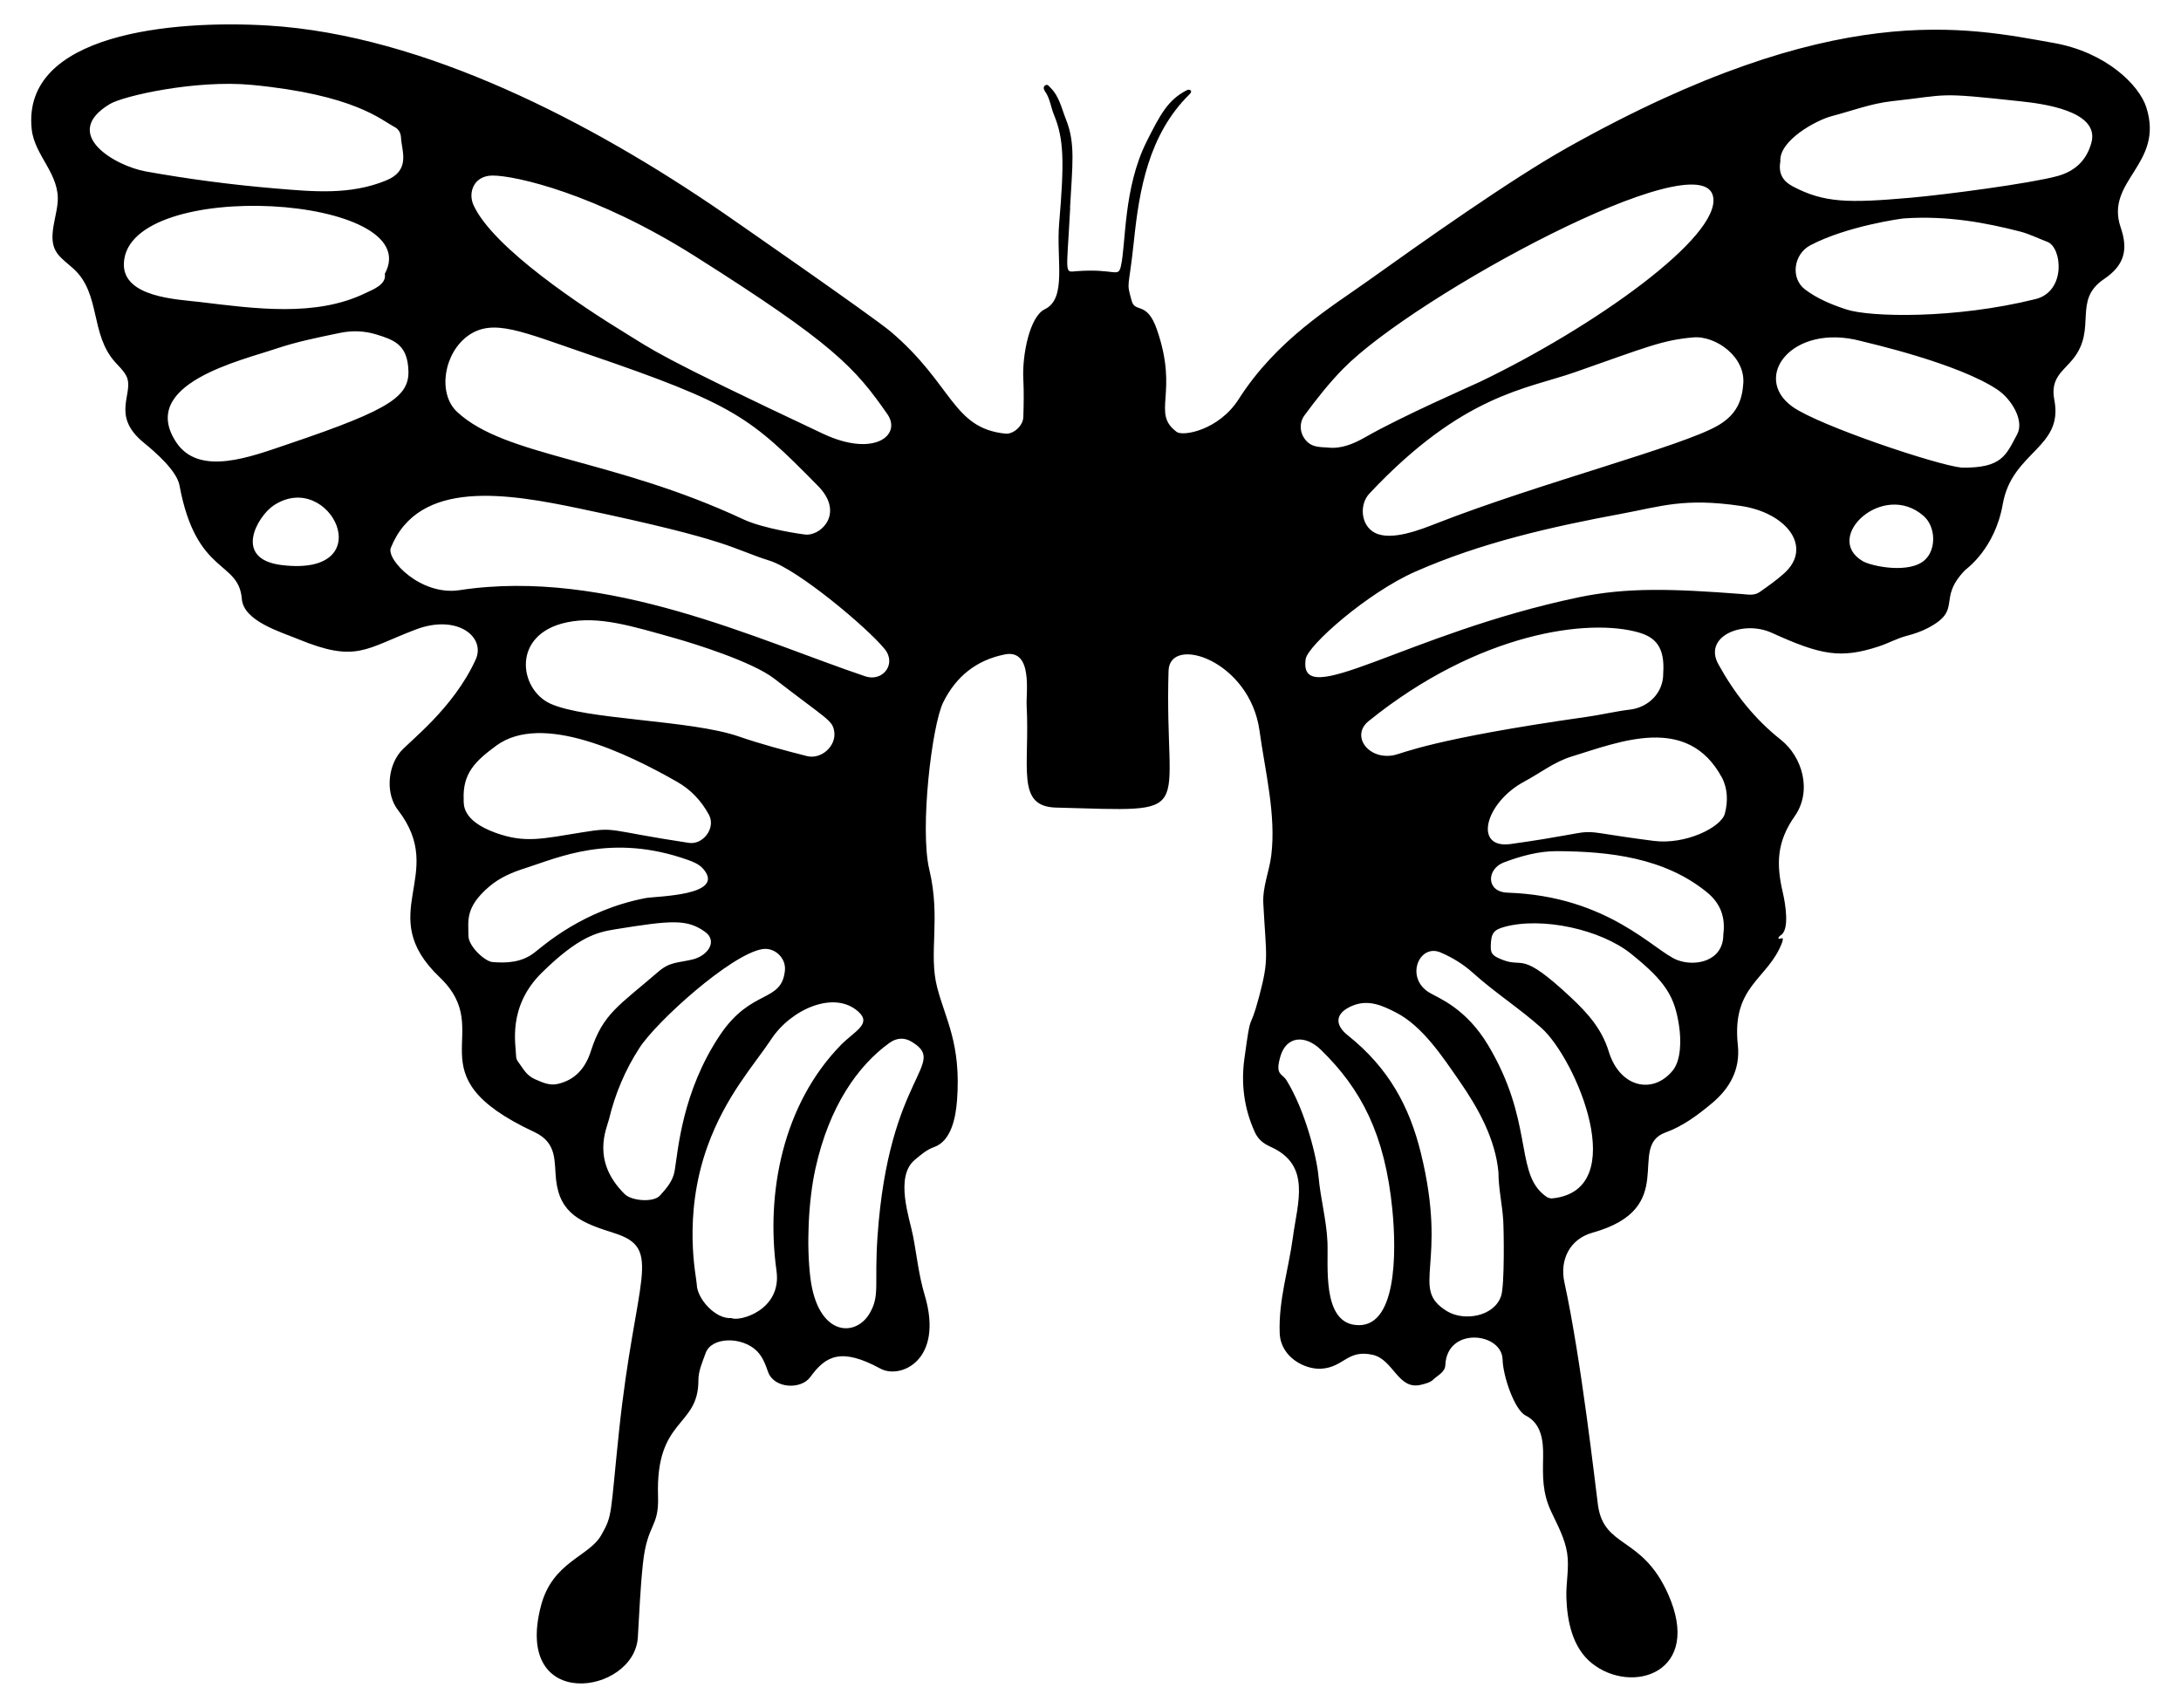
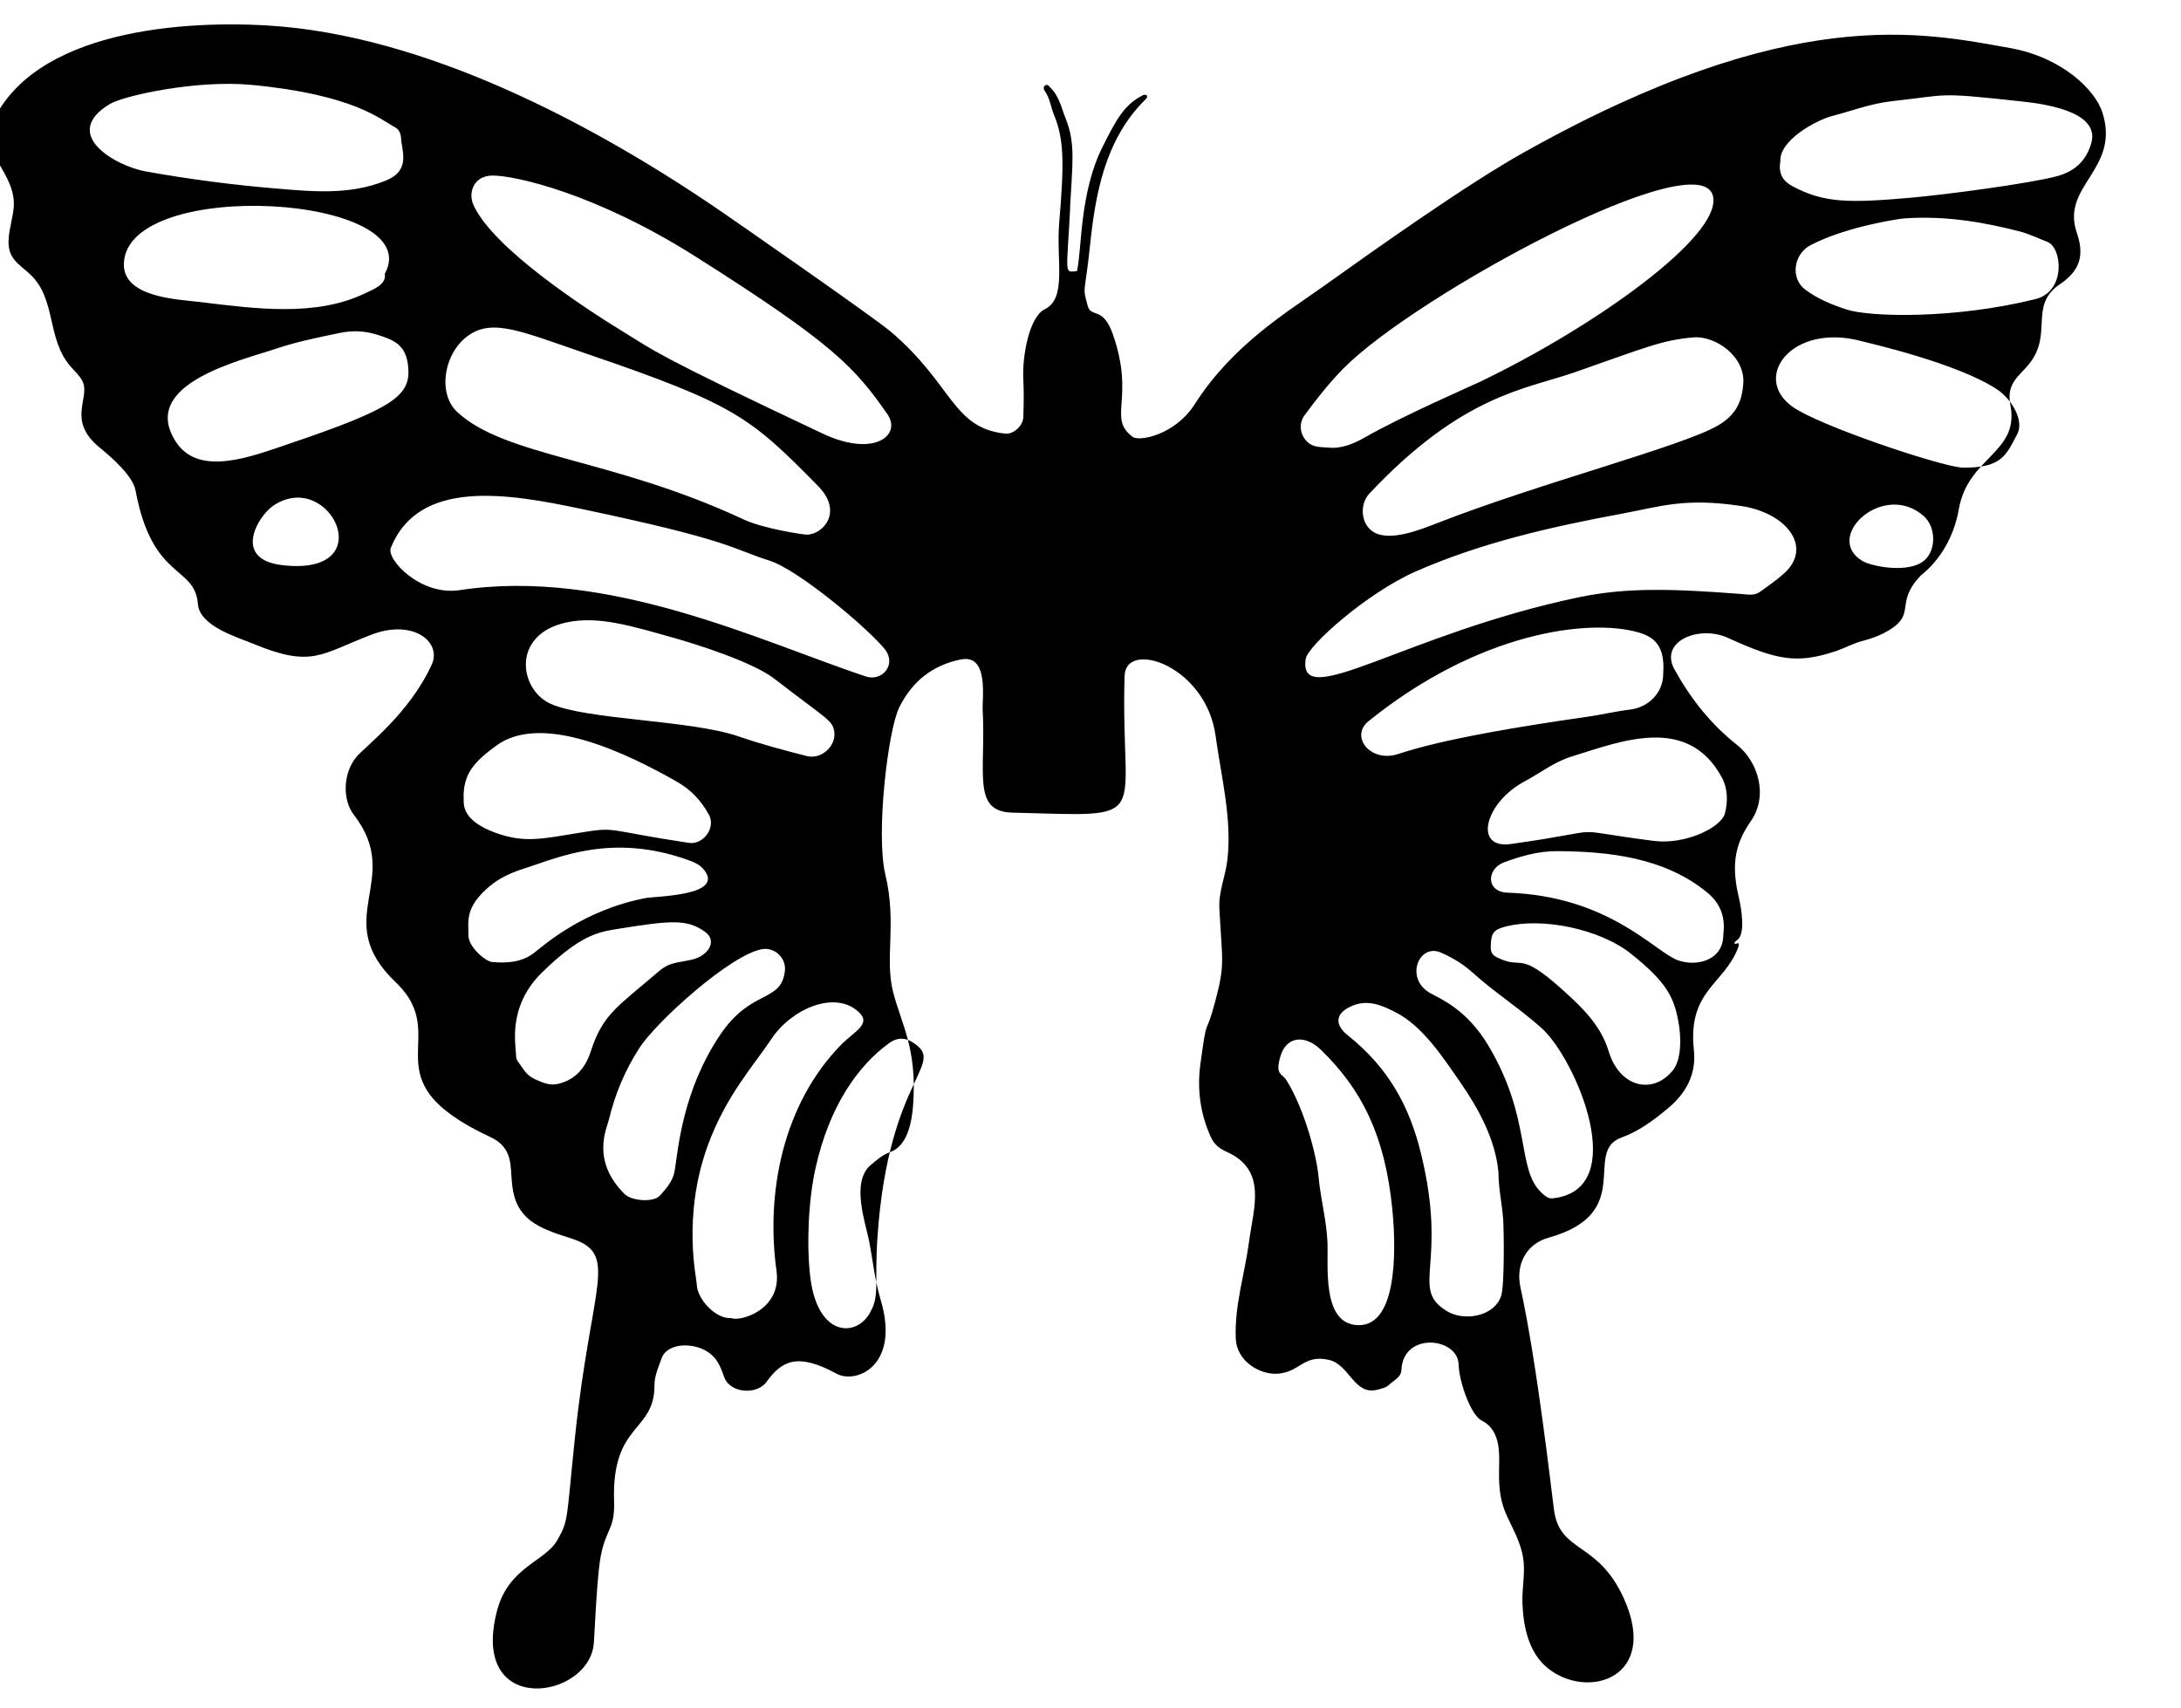
<svg xmlns="http://www.w3.org/2000/svg" version="1.1" id="Layer_1" x="0px" y="0px" viewBox="0 0 2024.43 1585.464" enable-background="new 0 0 2024.43 1585.464" xml:space="preserve">
  <g>
-     <path d="M993.367,192.87c-3.348,63.878-5.814,59.724,6.279,58.834c35.537-2.615,38.224,6.56,40.791-4.67   c4.797-20.988,2.21-72.542,23.976-115.824c12.662-25.179,19.676-38.458,37.218-47.485c2.442-1.256,6.002,0.376,2.591,3.713   c-38.218,37.392-46.804,89.512-51.648,135.684c-5.02,47.85-7.283,37.12-2.134,56.13c3.155,11.646,14.084-0.212,23.387,26.558   c20.792,59.829-5.519,77.302,18.398,95.125c5.869,4.374,39.104-1.541,57.542-30.407c35.364-55.364,85.916-85.511,119.3-109.322   c50.159-35.777,132.602-94.323,185.942-124.248c248.241-139.266,370.463-111.461,451.505-97.04   c48.225,8.582,79.012,38.828,85.704,59.673c17.024,53.028-38.718,67.964-23.758,111.569c7.022,20.466,3.689,34.978-15.508,47.918   c-29.524,19.9-6.018,45.885-28.818,74.267c-9.046,11.259-21.265,17.492-17.264,37.991c8.708,44.612-39.341,47.834-47.859,96.583   c-7.303,41.796-34.043,60.335-35.016,61.341c-26.433,27.345-1.647,36.437-34.364,53.651c-6.214,3.269-12.9,5.547-19.955,7.375   c-8.671,2.247-17.035,6.92-25.781,9.785c-35.432,11.603-53.662,8.115-99.378-12.664c-26.716-12.144-63.787,3.254-49.53,29.162   c14.871,27.023,33.684,50.943,57.952,70.088c19.98,15.763,29.39,47.544,12.952,70.99c-16.798,23.96-17.237,44.496-11.044,71.002   c2.282,9.764,6.64,34.847-2.156,39.68c-0.994,0.546-4.592,4.611,1.54,2.57c1.136-0.378,0.404,2.802-0.078,4.081   c-12.973,34.394-47.022,39.677-41.071,95.135c2.408,22.443-7.277,40.039-24.008,54.007c-13.121,10.954-27.053,21.382-43.102,27.147   c-36.554,13.13,13.888,70.212-67.78,93.021c-21.027,5.873-30.664,25.148-26.103,46.038   c15.699,71.908,28.974,190.785,31.147,206.703c5.526,40.496,40.76,28.461,64.936,82.338c33.036,73.62-33.553,94.415-70.655,64.576   c-17.962-14.448-22.846-38.953-23.588-60.81c-0.471-13.883,2.858-27.714,0.69-41.552c-2.137-13.635-8.893-25.79-14.678-38.128   c-8.426-17.973-7.929-32.351-7.582-51.38c0.268-14.677-1.635-30.786-16.294-38.086c-10.223-5.091-20.979-36.472-21.344-51.94   c-0.596-25.283-51.635-30.797-53.135,5.138c-0.281,6.726-7.142,9.453-11.29,13.527c-2.783,2.734-7.522,3.861-11.595,4.826   c-21.031,4.985-25.335-23.568-44.544-27.871c-23.597-5.287-26.651,11.628-47.841,12.894c-15.07,0.9-37.61-10.576-38.478-32.994   c-1.189-30.686,8.274-59.274,12.218-88.885c4.339-32.58,17.334-67.135-20.751-84.158c-6.581-2.942-11.475-6.795-14.581-13.608   c-9.918-21.75-12.872-44.677-9.702-67.909c6.788-49.755,3.937-20.956,13.815-58.293c9.208-34.805,6.426-36.139,3.79-85.963   c-0.819-15.481,5.473-29.486,7.354-44.548c4.708-37.695-5.775-78.581-10.873-115.8c-8.964-65.444-83.433-89.543-84.448-55.707   c-4.12,137.399,29.951,130.458-104.367,126.986c-37.681-0.974-24.244-37.416-27.374-95.297   c-0.583-10.785,5.957-52.097-20.214-46.885c-26.313,5.24-45.166,20.32-57.133,44.311c-10.666,21.384-21.943,117.871-13.001,155.305   c10.909,45.667-0.937,77.55,7.302,109.443c7.742,29.966,22.385,52.343,18.455,104.829c-1.244,16.611-5.563,37.907-21.34,43.453   c-6.92,2.433-12.301,7.228-17.852,11.839c-18.845,15.654-4.817,54.249-1.67,70.53c3.582,18.529,5.273,36.412,10.814,54.924   c18.239,60.932-22.665,78.358-41.028,68.372c-36.475-19.836-50.83-11.926-65.058,7.722c-8.745,12.077-33.631,10.759-39.178-4.484   c-2.509-6.896-4.875-13.975-10.44-19.554c-13.562-13.595-42.118-13.468-47.596,1.885c-2.935,8.228-6.744,16.364-6.725,25.358   c0.091,44.022-39.897,34.384-37.459,107.504c0.995,29.825-10.023,24.531-14.084,62.985c-2.391,22.634-3.301,45.367-4.674,68.072   c-3.217,53.18-116.031,70.379-89.905-29.368c10.714-40.906,44.414-45.415,55.843-65.389c10.793-18.862,8.32-17.658,16.571-96.274   c15.158-144.424,41.663-169.776-4.496-184.306c-30.351-9.553-50.272-17.543-53.886-49.268   c-1.944-17.065,1.513-34.408-20.261-44.561c-115.994-54.088-33.766-92.1-87.835-143.671   c-61.908-59.049,8.035-94.914-38.766-155.312c-11.044-14.253-9.97-39.022,2.228-53.777c7.813-9.45,49.166-40.101,69.987-85.783   c9.55-20.954-17.085-42.574-55.729-27.866c-47.049,17.908-54.964,31.116-108.95,8.924c-16.345-6.719-50.729-16.796-52.37-37.294   c-2.914-36.404-42.305-21.377-57.883-105.51c-2.507-13.538-22.385-30.822-33.134-39.592c-31.659-25.83-7.989-46.326-16.332-62.172   c-2.518-4.783-6.583-8.525-10.203-12.54c-23.429-25.978-13.235-63.451-38.52-86.581c-11.435-10.46-20.85-14.676-19.588-32.849   c0.665-9.577,3.719-18.849,4.649-28.404c2.588-26.587-21.381-43.678-24.026-68.323C19.877,31.03,160.177,18.347,248.887,23.697   c145.447,8.77,301.59,90.944,421.731,173.416c1.193,0.819,139.526,96.609,156.289,110.847   c57.462,48.804,57.162,89.563,106.282,94.581c7.466,0.763,16.432-7.272,16.68-15.39c0.359-11.723,0.602-23.437-0.019-35.205   c-1.146-21.718,5.68-58.012,19.92-64.864c20.774-9.997,10.467-45.894,13.36-79.849c4.897-57.454,4.372-78.379-4.798-100.595   c-2.992-7.249-3.66-15.359-8.445-21.997c-1.026-1.424-2.032-4.326,0.693-5.596c2.036-0.948,3.091,0.995,4.463,2.348   c8.288,8.178,10.342,19.329,14.433,29.51c9.007,22.413,5.814,42.749,3.759,81.961C993.28,192.865,993.323,192.868,993.367,192.87z    M823.641,384.411c-30.214-43.336-50.097-65.372-178.48-146.534c-92.418-58.426-167.014-74.96-187.953-74.916   c-17.377,0.036-22.999,15.721-17.715,27.378c18.166,40.069,102.706,95.451,140.052,118.297   c26.968,16.5,28.853,20.739,184.371,93.996C811.221,424.914,837.306,404.01,823.641,384.411z M362.754,508.56   c-4.346,10.774,27.729,44.784,63.82,39.279c137.828-21.025,278.294,47.021,376.7,80.02c15.932,5.343,29.278-11.362,17.922-25.328   c-16.262-20-80.312-73.666-106.817-82.044c-36.474-11.529-33.9-18.44-175.308-48.188   C471.449,458.074,388.806,443.986,362.754,508.56z M1232.687,415.472c11.716,1.388,23.432-3.242,34.231-9.437   c34.483-19.78,98.705-47.707,106.871-51.629c106.055-50.938,223.737-134.763,216.344-171.872   c-10.431-52.355-276.513,91.782-343.134,159.5c-13.342,13.562-24.965,28.323-36.141,43.518c-6.021,8.187-3.997,19.467,3.871,25.711   C1219.534,415.074,1225.547,415.035,1232.687,415.472z M748.934,496.32c14.598-0.025,34.317-20.862,10.386-45.192   c-63.075-64.126-77.026-75.634-213.759-122.396c-61.336-20.976-87.826-33.34-110.673-17.38   c-22.925,16.014-29.03,53.768-10.646,70.946c44.858,41.917,143.905,42.847,266.084,99.933   C708.817,490.872,745.844,496.325,748.934,496.32z M1505.548,476.825c-65.25,12.083-130.951,26.951-192.016,53.922   c-44.242,19.54-99.777,68.461-101.594,81.075c-7.166,49.764,92.506-23.578,253.194-57.304c44.97-9.439,87.409-7.98,151.725-3.079   c5.929,0.452,11.374,1.786,16.828-2.078c7.641-5.413,15.293-10.75,22.282-17.026c27.127-24.359,2.527-56.405-40.207-62.683   C1563.153,461.924,1541.87,470.099,1505.548,476.825z M1617.956,357.859c3.442-26.109-25.279-46.468-46.233-44.651   c-28.682,2.487-42.996,8.882-109.842,32.303c-45.226,15.846-104.105,20.412-190.792,112.663   c-9.493,10.102-8.178,29.617,5.169,36.463c15.34,7.868,42.899-3.221,57.435-8.906c95.046-37.176,228.188-71.489,261.054-90.807   C1608.64,386.758,1616.52,375.914,1617.956,357.859z M358.28,167.575c23.302-9.519,14.535-27.431,13.951-39.645   c-0.215-4.493-2.142-8.019-5.805-9.929c-12.715-6.63-37.283-30.096-132.821-39.2c-51.599-4.914-118.894,10.121-131.631,17.763   c-46.396,27.837,4.956,57.489,33.361,62.584c39.764,7.132,79.862,12.399,120.118,15.779   C290.668,177.885,324.767,181.264,358.28,167.575z M1652.562,149.839c-2.05,11.195,2.367,18.34,11.355,23.101   c29.307,15.524,51.815,15.637,109.045,10.662c32.899-2.859,112.553-13.442,136.867-20.184   c16.258-4.508,26.911-14.503,31.416-30.877c8.238-29.938-46.701-36.424-65.176-38.43c-79.906-8.676-65.337-6.19-120.056-0.168   c-19.402,2.135-37.185,9.017-55.646,13.816C1685.924,111.515,1651.101,130.443,1652.562,149.839z M526.356,577.681   c-51.934,10.8-44.617,62.13-15.664,75.448c33.232,15.287,129.841,14.977,174.838,30.462c20.862,7.179,42.106,12.856,63.441,18.27   c13.441,3.41,27.506-9.431,25.361-22.905c-1.684-10.578-6.443-10.872-55.55-48.894c-20.667-16.002-75.246-32.818-91.954-37.537   C585.959,580.982,555.634,571.592,526.356,577.681z M678.896,1223.542c7.065,3.638,46.977-7.006,41.866-43.821   c-10.135-73.005,6.195-154.693,59.692-209.59c12.468-12.794,28.868-19.413,16.539-30.774c-22.379-20.622-62.809-2.454-81.055,25.25   c-15.298,23.227-42.342,52.413-59.318,99.739c-23.442,65.352-9.925,122.277-9.877,127.833   C646.858,1205.443,664.141,1224.822,678.896,1223.542z M1543.835,624.663c1.586-23.574-7.025-32.932-22.434-37.443   c-46.297-13.553-148.635-0.508-251.017,82.164c-16.909,13.654-0.186,36.494,23.669,31.609c8.29-1.698,34.755-15.043,179.124-35.59   c13.387-1.905,26.504-5.102,39.94-6.707C1529.626,656.725,1544.166,643.529,1543.835,624.663z M338.994,272.204   c7.121-3.442,19.99-7.979,18.187-18.049c40.092-73.232-238.335-90.464-242.195-10.01c-1.542,32.134,50.262,33.746,70.442,36.189   C237.049,286.586,293.081,294.395,338.994,272.204z M1395.297,1132.522c-0.965-14.637-4.419-29.528-4.42-44.292   c-2.82-30.788-18.683-59.444-35.996-84.397c-15.469-22.294-34.33-51.209-59.014-63.88c-12.594-6.465-25.592-12.499-40.457-6.367   c-16.497,6.806-16.628,17.733-4.495,27.4c38.241,30.469,57.367,66.374,67.902,109.127   c25.816,104.763-10.779,125.587,24.278,147.039c15.704,9.61,43.736,5.243,50.269-14.116   C1396.673,1193.235,1395.895,1141.591,1395.297,1132.522z M1820.889,434.113c37.282,0.476,40.995-11.299,51.509-31.042   c6.739-12.656-5.245-32.61-18.451-41.423c-36.863-24.6-120.393-43.463-126.988-45.186c-63.735-16.648-101.384,33.837-63.081,61.151   C1688.161,394.929,1797.641,431.799,1820.889,434.113z M1889.441,277.637c28.532-7.094,24.686-48.014,10.892-53.164   c-8.49-3.17-16.65-7.341-25.451-9.595c-30.755-7.877-66.592-14.93-107.512-12.143c-2.902,0.198-53.052,7.156-86.847,24.875   c-15.925,8.349-18.66,30.838-5.037,41.101c11.536,8.691,24.973,14.202,38.546,18.611   C1735.783,294.388,1814.245,296.333,1889.441,277.637z M267.239,412.332c98.783-33.375,114.38-45.112,111.607-72.244   c-2.056-20.123-13.073-24.578-29.396-29.572c-11.239-3.439-22.531-3.866-34.112-1.446c-19.906,4.158-39.908,8.116-59.154,14.632   c-32.399,10.97-127.936,32.717-92.829,86.54C184.651,442.889,233.04,423.887,267.239,412.332z M460.533,692.267   c-19.133,14.125-31.234,25.422-30.147,50.029c0.181,4.086-2.06,19.321,29.626,30.793c27.134,9.824,43.282,5.554,79.976-0.367   c32.999-5.325,21.603-2.04,99.445,9.715c13.267,2.003,25.228-13.906,18.592-26.118c-7.081-13.031-16.781-23.287-29.467-30.523   C582.723,699.653,503.132,660.817,460.533,692.267z M1458.85,702.259c-16.143,4.949-29.299,15.405-43.889,23.219   c-36.904,19.762-47.465,62.904-12.708,58.024c100.117-14.055,43.115-14.436,132.662-2.914   c29.756,3.829,62.682-12.597,66.102-25.288c3.077-11.415,2.582-23.714-2.823-33.669   C1566.193,662.68,1503.51,688.567,1458.85,702.259z M752.206,1186.188c6.711,54.141,41.773,55.793,55.079,32.866   c9.667-16.656,4.148-26.232,7.219-71.051c10.4-151.777,66.589-160.214,31.367-181.146c-6.44-3.827-13.546-3.598-20.312,1.28   c-29.19,21.046-55.834,58.701-68.6,116.36C750.147,1115.268,748.559,1156.763,752.206,1186.188z M1292.396,1122.79   c-6.884-69.776-28.862-111.734-66.2-148.152c-14.916-14.549-32.326-12.817-37.773,6.191c-5.045,17.606,1.503,15.117,5.836,22.161   c17.137,27.862,27.957,70.619,29.644,89.501c1.808,20.237,7.39,40.227,8.252,60.518c0.914,21.506-5.06,72.851,25.267,76.888   C1296.792,1235.138,1296.32,1162.558,1292.396,1122.79z M579.817,1108.467c6.42,6.355,26.684,8.069,32.774,1.352   c6.157-6.789,12.08-13.587,13.647-23.019c3.213-19.341,6.948-73.506,42.066-125.947c29.161-43.546,57.14-29.501,60.267-59.935   c1.2-11.68-9.639-21.861-21.227-19.816c-29.332,5.177-97.88,67.114-113.765,91.628c-13.267,20.473-22.651,42.666-28.333,66.418   C563.248,1047.504,548.334,1077.301,579.817,1108.467z M1430.841,954.305c-20.275-18.154-43.441-32.956-63.488-51.056   c-8.978-8.107-19.212-14.387-30.2-19.083c-19.958-8.529-33.374,23.676-10.191,37.408c8.574,5.079,33.887,14.342,54.552,49.033   c40.927,68.706,25.511,114.945,49.76,136.98c2.734,2.485,5.777,5.272,9.821,4.848   C1514.706,1104.71,1462.777,982.902,1430.841,954.305z M479.042,980.251c0.024,1.874,0.508,3.542,1.745,5.174   c4.583,6.046,7.497,12.775,15.714,16.372c7.191,3.148,13.598,6.193,21.365,4.382c16.45-3.835,25.649-15.039,30.612-30.498   c11.157-34.754,25.886-41.945,62.37-73.455c10.828-9.352,17.397-8.192,31.603-11.458c14.621-3.362,24.1-17.214,11.754-25.916   c-16.646-11.732-30.595-10.691-83.379-2.144c-16.811,2.722-33.849,6.851-67.751,40.085   C470.616,934.612,478.913,970.249,479.042,980.251z M434.792,868.419c-0.072,10.203,15.453,24.037,22.184,24.624   c13.793,1.203,27.234,0.3,38.857-8.556c8.564-6.525,44.706-39.489,103.456-50.814c9.563-1.843,75.473-1.969,53.315-27.253   c-3.597-4.104-8.863-6.289-14.003-8.121c-71.26-25.398-120.829-1.944-151.285,7.693c-11.928,3.774-23.448,8.668-33.241,17.034   C431.334,842.457,434.888,854.885,434.792,868.419z M1558.509,952.141c-4.069-26.57-11.681-40.469-44.748-66.906   c-28.065-22.438-82.45-34.428-117.462-24.767c-10.185,2.81-12.211,6.096-12.544,17.447c-0.217,7.398,1.574,9.44,11.131,13.165   c19.724,7.688,16.248-9.205,63.498,35.077c15.479,14.507,28.543,29.183,34.878,49.968c10.135,33.256,40.696,40.307,59.244,17.826   C1560.603,984.139,1560.492,965.092,1558.509,952.141z M1599.611,867.33c2.135-16.013-2.787-28.843-14.969-38.84   c-39.397-32.328-90.954-38.201-139.75-38.361c-16.487-0.054-33.286,4.485-49.165,10.528c-15.813,6.018-16.746,27.318,3.684,28.008   c93.781,3.166,136.259,54.483,157.523,62.565C1573.837,897.655,1599.821,892.242,1599.611,867.33z M253.973,469.222   c-14.804,9.819-38.326,49.789,7.598,55.347C355.2,535.9,306.262,434.54,253.973,469.222z M1786.934,519.569   c10.6-10.068,9.702-30.741-1.264-40.47c-37.483-33.255-94.052,19.676-56.789,41.732   C1737.209,525.76,1772.746,533.045,1786.934,519.569z" />
+     <path d="M993.367,192.87c-3.348,63.878-5.814,59.724,6.279,58.834c4.797-20.988,2.21-72.542,23.976-115.824c12.662-25.179,19.676-38.458,37.218-47.485c2.442-1.256,6.002,0.376,2.591,3.713   c-38.218,37.392-46.804,89.512-51.648,135.684c-5.02,47.85-7.283,37.12-2.134,56.13c3.155,11.646,14.084-0.212,23.387,26.558   c20.792,59.829-5.519,77.302,18.398,95.125c5.869,4.374,39.104-1.541,57.542-30.407c35.364-55.364,85.916-85.511,119.3-109.322   c50.159-35.777,132.602-94.323,185.942-124.248c248.241-139.266,370.463-111.461,451.505-97.04   c48.225,8.582,79.012,38.828,85.704,59.673c17.024,53.028-38.718,67.964-23.758,111.569c7.022,20.466,3.689,34.978-15.508,47.918   c-29.524,19.9-6.018,45.885-28.818,74.267c-9.046,11.259-21.265,17.492-17.264,37.991c8.708,44.612-39.341,47.834-47.859,96.583   c-7.303,41.796-34.043,60.335-35.016,61.341c-26.433,27.345-1.647,36.437-34.364,53.651c-6.214,3.269-12.9,5.547-19.955,7.375   c-8.671,2.247-17.035,6.92-25.781,9.785c-35.432,11.603-53.662,8.115-99.378-12.664c-26.716-12.144-63.787,3.254-49.53,29.162   c14.871,27.023,33.684,50.943,57.952,70.088c19.98,15.763,29.39,47.544,12.952,70.99c-16.798,23.96-17.237,44.496-11.044,71.002   c2.282,9.764,6.64,34.847-2.156,39.68c-0.994,0.546-4.592,4.611,1.54,2.57c1.136-0.378,0.404,2.802-0.078,4.081   c-12.973,34.394-47.022,39.677-41.071,95.135c2.408,22.443-7.277,40.039-24.008,54.007c-13.121,10.954-27.053,21.382-43.102,27.147   c-36.554,13.13,13.888,70.212-67.78,93.021c-21.027,5.873-30.664,25.148-26.103,46.038   c15.699,71.908,28.974,190.785,31.147,206.703c5.526,40.496,40.76,28.461,64.936,82.338c33.036,73.62-33.553,94.415-70.655,64.576   c-17.962-14.448-22.846-38.953-23.588-60.81c-0.471-13.883,2.858-27.714,0.69-41.552c-2.137-13.635-8.893-25.79-14.678-38.128   c-8.426-17.973-7.929-32.351-7.582-51.38c0.268-14.677-1.635-30.786-16.294-38.086c-10.223-5.091-20.979-36.472-21.344-51.94   c-0.596-25.283-51.635-30.797-53.135,5.138c-0.281,6.726-7.142,9.453-11.29,13.527c-2.783,2.734-7.522,3.861-11.595,4.826   c-21.031,4.985-25.335-23.568-44.544-27.871c-23.597-5.287-26.651,11.628-47.841,12.894c-15.07,0.9-37.61-10.576-38.478-32.994   c-1.189-30.686,8.274-59.274,12.218-88.885c4.339-32.58,17.334-67.135-20.751-84.158c-6.581-2.942-11.475-6.795-14.581-13.608   c-9.918-21.75-12.872-44.677-9.702-67.909c6.788-49.755,3.937-20.956,13.815-58.293c9.208-34.805,6.426-36.139,3.79-85.963   c-0.819-15.481,5.473-29.486,7.354-44.548c4.708-37.695-5.775-78.581-10.873-115.8c-8.964-65.444-83.433-89.543-84.448-55.707   c-4.12,137.399,29.951,130.458-104.367,126.986c-37.681-0.974-24.244-37.416-27.374-95.297   c-0.583-10.785,5.957-52.097-20.214-46.885c-26.313,5.24-45.166,20.32-57.133,44.311c-10.666,21.384-21.943,117.871-13.001,155.305   c10.909,45.667-0.937,77.55,7.302,109.443c7.742,29.966,22.385,52.343,18.455,104.829c-1.244,16.611-5.563,37.907-21.34,43.453   c-6.92,2.433-12.301,7.228-17.852,11.839c-18.845,15.654-4.817,54.249-1.67,70.53c3.582,18.529,5.273,36.412,10.814,54.924   c18.239,60.932-22.665,78.358-41.028,68.372c-36.475-19.836-50.83-11.926-65.058,7.722c-8.745,12.077-33.631,10.759-39.178-4.484   c-2.509-6.896-4.875-13.975-10.44-19.554c-13.562-13.595-42.118-13.468-47.596,1.885c-2.935,8.228-6.744,16.364-6.725,25.358   c0.091,44.022-39.897,34.384-37.459,107.504c0.995,29.825-10.023,24.531-14.084,62.985c-2.391,22.634-3.301,45.367-4.674,68.072   c-3.217,53.18-116.031,70.379-89.905-29.368c10.714-40.906,44.414-45.415,55.843-65.389c10.793-18.862,8.32-17.658,16.571-96.274   c15.158-144.424,41.663-169.776-4.496-184.306c-30.351-9.553-50.272-17.543-53.886-49.268   c-1.944-17.065,1.513-34.408-20.261-44.561c-115.994-54.088-33.766-92.1-87.835-143.671   c-61.908-59.049,8.035-94.914-38.766-155.312c-11.044-14.253-9.97-39.022,2.228-53.777c7.813-9.45,49.166-40.101,69.987-85.783   c9.55-20.954-17.085-42.574-55.729-27.866c-47.049,17.908-54.964,31.116-108.95,8.924c-16.345-6.719-50.729-16.796-52.37-37.294   c-2.914-36.404-42.305-21.377-57.883-105.51c-2.507-13.538-22.385-30.822-33.134-39.592c-31.659-25.83-7.989-46.326-16.332-62.172   c-2.518-4.783-6.583-8.525-10.203-12.54c-23.429-25.978-13.235-63.451-38.52-86.581c-11.435-10.46-20.85-14.676-19.588-32.849   c0.665-9.577,3.719-18.849,4.649-28.404c2.588-26.587-21.381-43.678-24.026-68.323C19.877,31.03,160.177,18.347,248.887,23.697   c145.447,8.77,301.59,90.944,421.731,173.416c1.193,0.819,139.526,96.609,156.289,110.847   c57.462,48.804,57.162,89.563,106.282,94.581c7.466,0.763,16.432-7.272,16.68-15.39c0.359-11.723,0.602-23.437-0.019-35.205   c-1.146-21.718,5.68-58.012,19.92-64.864c20.774-9.997,10.467-45.894,13.36-79.849c4.897-57.454,4.372-78.379-4.798-100.595   c-2.992-7.249-3.66-15.359-8.445-21.997c-1.026-1.424-2.032-4.326,0.693-5.596c2.036-0.948,3.091,0.995,4.463,2.348   c8.288,8.178,10.342,19.329,14.433,29.51c9.007,22.413,5.814,42.749,3.759,81.961C993.28,192.865,993.323,192.868,993.367,192.87z    M823.641,384.411c-30.214-43.336-50.097-65.372-178.48-146.534c-92.418-58.426-167.014-74.96-187.953-74.916   c-17.377,0.036-22.999,15.721-17.715,27.378c18.166,40.069,102.706,95.451,140.052,118.297   c26.968,16.5,28.853,20.739,184.371,93.996C811.221,424.914,837.306,404.01,823.641,384.411z M362.754,508.56   c-4.346,10.774,27.729,44.784,63.82,39.279c137.828-21.025,278.294,47.021,376.7,80.02c15.932,5.343,29.278-11.362,17.922-25.328   c-16.262-20-80.312-73.666-106.817-82.044c-36.474-11.529-33.9-18.44-175.308-48.188   C471.449,458.074,388.806,443.986,362.754,508.56z M1232.687,415.472c11.716,1.388,23.432-3.242,34.231-9.437   c34.483-19.78,98.705-47.707,106.871-51.629c106.055-50.938,223.737-134.763,216.344-171.872   c-10.431-52.355-276.513,91.782-343.134,159.5c-13.342,13.562-24.965,28.323-36.141,43.518c-6.021,8.187-3.997,19.467,3.871,25.711   C1219.534,415.074,1225.547,415.035,1232.687,415.472z M748.934,496.32c14.598-0.025,34.317-20.862,10.386-45.192   c-63.075-64.126-77.026-75.634-213.759-122.396c-61.336-20.976-87.826-33.34-110.673-17.38   c-22.925,16.014-29.03,53.768-10.646,70.946c44.858,41.917,143.905,42.847,266.084,99.933   C708.817,490.872,745.844,496.325,748.934,496.32z M1505.548,476.825c-65.25,12.083-130.951,26.951-192.016,53.922   c-44.242,19.54-99.777,68.461-101.594,81.075c-7.166,49.764,92.506-23.578,253.194-57.304c44.97-9.439,87.409-7.98,151.725-3.079   c5.929,0.452,11.374,1.786,16.828-2.078c7.641-5.413,15.293-10.75,22.282-17.026c27.127-24.359,2.527-56.405-40.207-62.683   C1563.153,461.924,1541.87,470.099,1505.548,476.825z M1617.956,357.859c3.442-26.109-25.279-46.468-46.233-44.651   c-28.682,2.487-42.996,8.882-109.842,32.303c-45.226,15.846-104.105,20.412-190.792,112.663   c-9.493,10.102-8.178,29.617,5.169,36.463c15.34,7.868,42.899-3.221,57.435-8.906c95.046-37.176,228.188-71.489,261.054-90.807   C1608.64,386.758,1616.52,375.914,1617.956,357.859z M358.28,167.575c23.302-9.519,14.535-27.431,13.951-39.645   c-0.215-4.493-2.142-8.019-5.805-9.929c-12.715-6.63-37.283-30.096-132.821-39.2c-51.599-4.914-118.894,10.121-131.631,17.763   c-46.396,27.837,4.956,57.489,33.361,62.584c39.764,7.132,79.862,12.399,120.118,15.779   C290.668,177.885,324.767,181.264,358.28,167.575z M1652.562,149.839c-2.05,11.195,2.367,18.34,11.355,23.101   c29.307,15.524,51.815,15.637,109.045,10.662c32.899-2.859,112.553-13.442,136.867-20.184   c16.258-4.508,26.911-14.503,31.416-30.877c8.238-29.938-46.701-36.424-65.176-38.43c-79.906-8.676-65.337-6.19-120.056-0.168   c-19.402,2.135-37.185,9.017-55.646,13.816C1685.924,111.515,1651.101,130.443,1652.562,149.839z M526.356,577.681   c-51.934,10.8-44.617,62.13-15.664,75.448c33.232,15.287,129.841,14.977,174.838,30.462c20.862,7.179,42.106,12.856,63.441,18.27   c13.441,3.41,27.506-9.431,25.361-22.905c-1.684-10.578-6.443-10.872-55.55-48.894c-20.667-16.002-75.246-32.818-91.954-37.537   C585.959,580.982,555.634,571.592,526.356,577.681z M678.896,1223.542c7.065,3.638,46.977-7.006,41.866-43.821   c-10.135-73.005,6.195-154.693,59.692-209.59c12.468-12.794,28.868-19.413,16.539-30.774c-22.379-20.622-62.809-2.454-81.055,25.25   c-15.298,23.227-42.342,52.413-59.318,99.739c-23.442,65.352-9.925,122.277-9.877,127.833   C646.858,1205.443,664.141,1224.822,678.896,1223.542z M1543.835,624.663c1.586-23.574-7.025-32.932-22.434-37.443   c-46.297-13.553-148.635-0.508-251.017,82.164c-16.909,13.654-0.186,36.494,23.669,31.609c8.29-1.698,34.755-15.043,179.124-35.59   c13.387-1.905,26.504-5.102,39.94-6.707C1529.626,656.725,1544.166,643.529,1543.835,624.663z M338.994,272.204   c7.121-3.442,19.99-7.979,18.187-18.049c40.092-73.232-238.335-90.464-242.195-10.01c-1.542,32.134,50.262,33.746,70.442,36.189   C237.049,286.586,293.081,294.395,338.994,272.204z M1395.297,1132.522c-0.965-14.637-4.419-29.528-4.42-44.292   c-2.82-30.788-18.683-59.444-35.996-84.397c-15.469-22.294-34.33-51.209-59.014-63.88c-12.594-6.465-25.592-12.499-40.457-6.367   c-16.497,6.806-16.628,17.733-4.495,27.4c38.241,30.469,57.367,66.374,67.902,109.127   c25.816,104.763-10.779,125.587,24.278,147.039c15.704,9.61,43.736,5.243,50.269-14.116   C1396.673,1193.235,1395.895,1141.591,1395.297,1132.522z M1820.889,434.113c37.282,0.476,40.995-11.299,51.509-31.042   c6.739-12.656-5.245-32.61-18.451-41.423c-36.863-24.6-120.393-43.463-126.988-45.186c-63.735-16.648-101.384,33.837-63.081,61.151   C1688.161,394.929,1797.641,431.799,1820.889,434.113z M1889.441,277.637c28.532-7.094,24.686-48.014,10.892-53.164   c-8.49-3.17-16.65-7.341-25.451-9.595c-30.755-7.877-66.592-14.93-107.512-12.143c-2.902,0.198-53.052,7.156-86.847,24.875   c-15.925,8.349-18.66,30.838-5.037,41.101c11.536,8.691,24.973,14.202,38.546,18.611   C1735.783,294.388,1814.245,296.333,1889.441,277.637z M267.239,412.332c98.783-33.375,114.38-45.112,111.607-72.244   c-2.056-20.123-13.073-24.578-29.396-29.572c-11.239-3.439-22.531-3.866-34.112-1.446c-19.906,4.158-39.908,8.116-59.154,14.632   c-32.399,10.97-127.936,32.717-92.829,86.54C184.651,442.889,233.04,423.887,267.239,412.332z M460.533,692.267   c-19.133,14.125-31.234,25.422-30.147,50.029c0.181,4.086-2.06,19.321,29.626,30.793c27.134,9.824,43.282,5.554,79.976-0.367   c32.999-5.325,21.603-2.04,99.445,9.715c13.267,2.003,25.228-13.906,18.592-26.118c-7.081-13.031-16.781-23.287-29.467-30.523   C582.723,699.653,503.132,660.817,460.533,692.267z M1458.85,702.259c-16.143,4.949-29.299,15.405-43.889,23.219   c-36.904,19.762-47.465,62.904-12.708,58.024c100.117-14.055,43.115-14.436,132.662-2.914   c29.756,3.829,62.682-12.597,66.102-25.288c3.077-11.415,2.582-23.714-2.823-33.669   C1566.193,662.68,1503.51,688.567,1458.85,702.259z M752.206,1186.188c6.711,54.141,41.773,55.793,55.079,32.866   c9.667-16.656,4.148-26.232,7.219-71.051c10.4-151.777,66.589-160.214,31.367-181.146c-6.44-3.827-13.546-3.598-20.312,1.28   c-29.19,21.046-55.834,58.701-68.6,116.36C750.147,1115.268,748.559,1156.763,752.206,1186.188z M1292.396,1122.79   c-6.884-69.776-28.862-111.734-66.2-148.152c-14.916-14.549-32.326-12.817-37.773,6.191c-5.045,17.606,1.503,15.117,5.836,22.161   c17.137,27.862,27.957,70.619,29.644,89.501c1.808,20.237,7.39,40.227,8.252,60.518c0.914,21.506-5.06,72.851,25.267,76.888   C1296.792,1235.138,1296.32,1162.558,1292.396,1122.79z M579.817,1108.467c6.42,6.355,26.684,8.069,32.774,1.352   c6.157-6.789,12.08-13.587,13.647-23.019c3.213-19.341,6.948-73.506,42.066-125.947c29.161-43.546,57.14-29.501,60.267-59.935   c1.2-11.68-9.639-21.861-21.227-19.816c-29.332,5.177-97.88,67.114-113.765,91.628c-13.267,20.473-22.651,42.666-28.333,66.418   C563.248,1047.504,548.334,1077.301,579.817,1108.467z M1430.841,954.305c-20.275-18.154-43.441-32.956-63.488-51.056   c-8.978-8.107-19.212-14.387-30.2-19.083c-19.958-8.529-33.374,23.676-10.191,37.408c8.574,5.079,33.887,14.342,54.552,49.033   c40.927,68.706,25.511,114.945,49.76,136.98c2.734,2.485,5.777,5.272,9.821,4.848   C1514.706,1104.71,1462.777,982.902,1430.841,954.305z M479.042,980.251c0.024,1.874,0.508,3.542,1.745,5.174   c4.583,6.046,7.497,12.775,15.714,16.372c7.191,3.148,13.598,6.193,21.365,4.382c16.45-3.835,25.649-15.039,30.612-30.498   c11.157-34.754,25.886-41.945,62.37-73.455c10.828-9.352,17.397-8.192,31.603-11.458c14.621-3.362,24.1-17.214,11.754-25.916   c-16.646-11.732-30.595-10.691-83.379-2.144c-16.811,2.722-33.849,6.851-67.751,40.085   C470.616,934.612,478.913,970.249,479.042,980.251z M434.792,868.419c-0.072,10.203,15.453,24.037,22.184,24.624   c13.793,1.203,27.234,0.3,38.857-8.556c8.564-6.525,44.706-39.489,103.456-50.814c9.563-1.843,75.473-1.969,53.315-27.253   c-3.597-4.104-8.863-6.289-14.003-8.121c-71.26-25.398-120.829-1.944-151.285,7.693c-11.928,3.774-23.448,8.668-33.241,17.034   C431.334,842.457,434.888,854.885,434.792,868.419z M1558.509,952.141c-4.069-26.57-11.681-40.469-44.748-66.906   c-28.065-22.438-82.45-34.428-117.462-24.767c-10.185,2.81-12.211,6.096-12.544,17.447c-0.217,7.398,1.574,9.44,11.131,13.165   c19.724,7.688,16.248-9.205,63.498,35.077c15.479,14.507,28.543,29.183,34.878,49.968c10.135,33.256,40.696,40.307,59.244,17.826   C1560.603,984.139,1560.492,965.092,1558.509,952.141z M1599.611,867.33c2.135-16.013-2.787-28.843-14.969-38.84   c-39.397-32.328-90.954-38.201-139.75-38.361c-16.487-0.054-33.286,4.485-49.165,10.528c-15.813,6.018-16.746,27.318,3.684,28.008   c93.781,3.166,136.259,54.483,157.523,62.565C1573.837,897.655,1599.821,892.242,1599.611,867.33z M253.973,469.222   c-14.804,9.819-38.326,49.789,7.598,55.347C355.2,535.9,306.262,434.54,253.973,469.222z M1786.934,519.569   c10.6-10.068,9.702-30.741-1.264-40.47c-37.483-33.255-94.052,19.676-56.789,41.732   C1737.209,525.76,1772.746,533.045,1786.934,519.569z" />
  </g>
</svg>